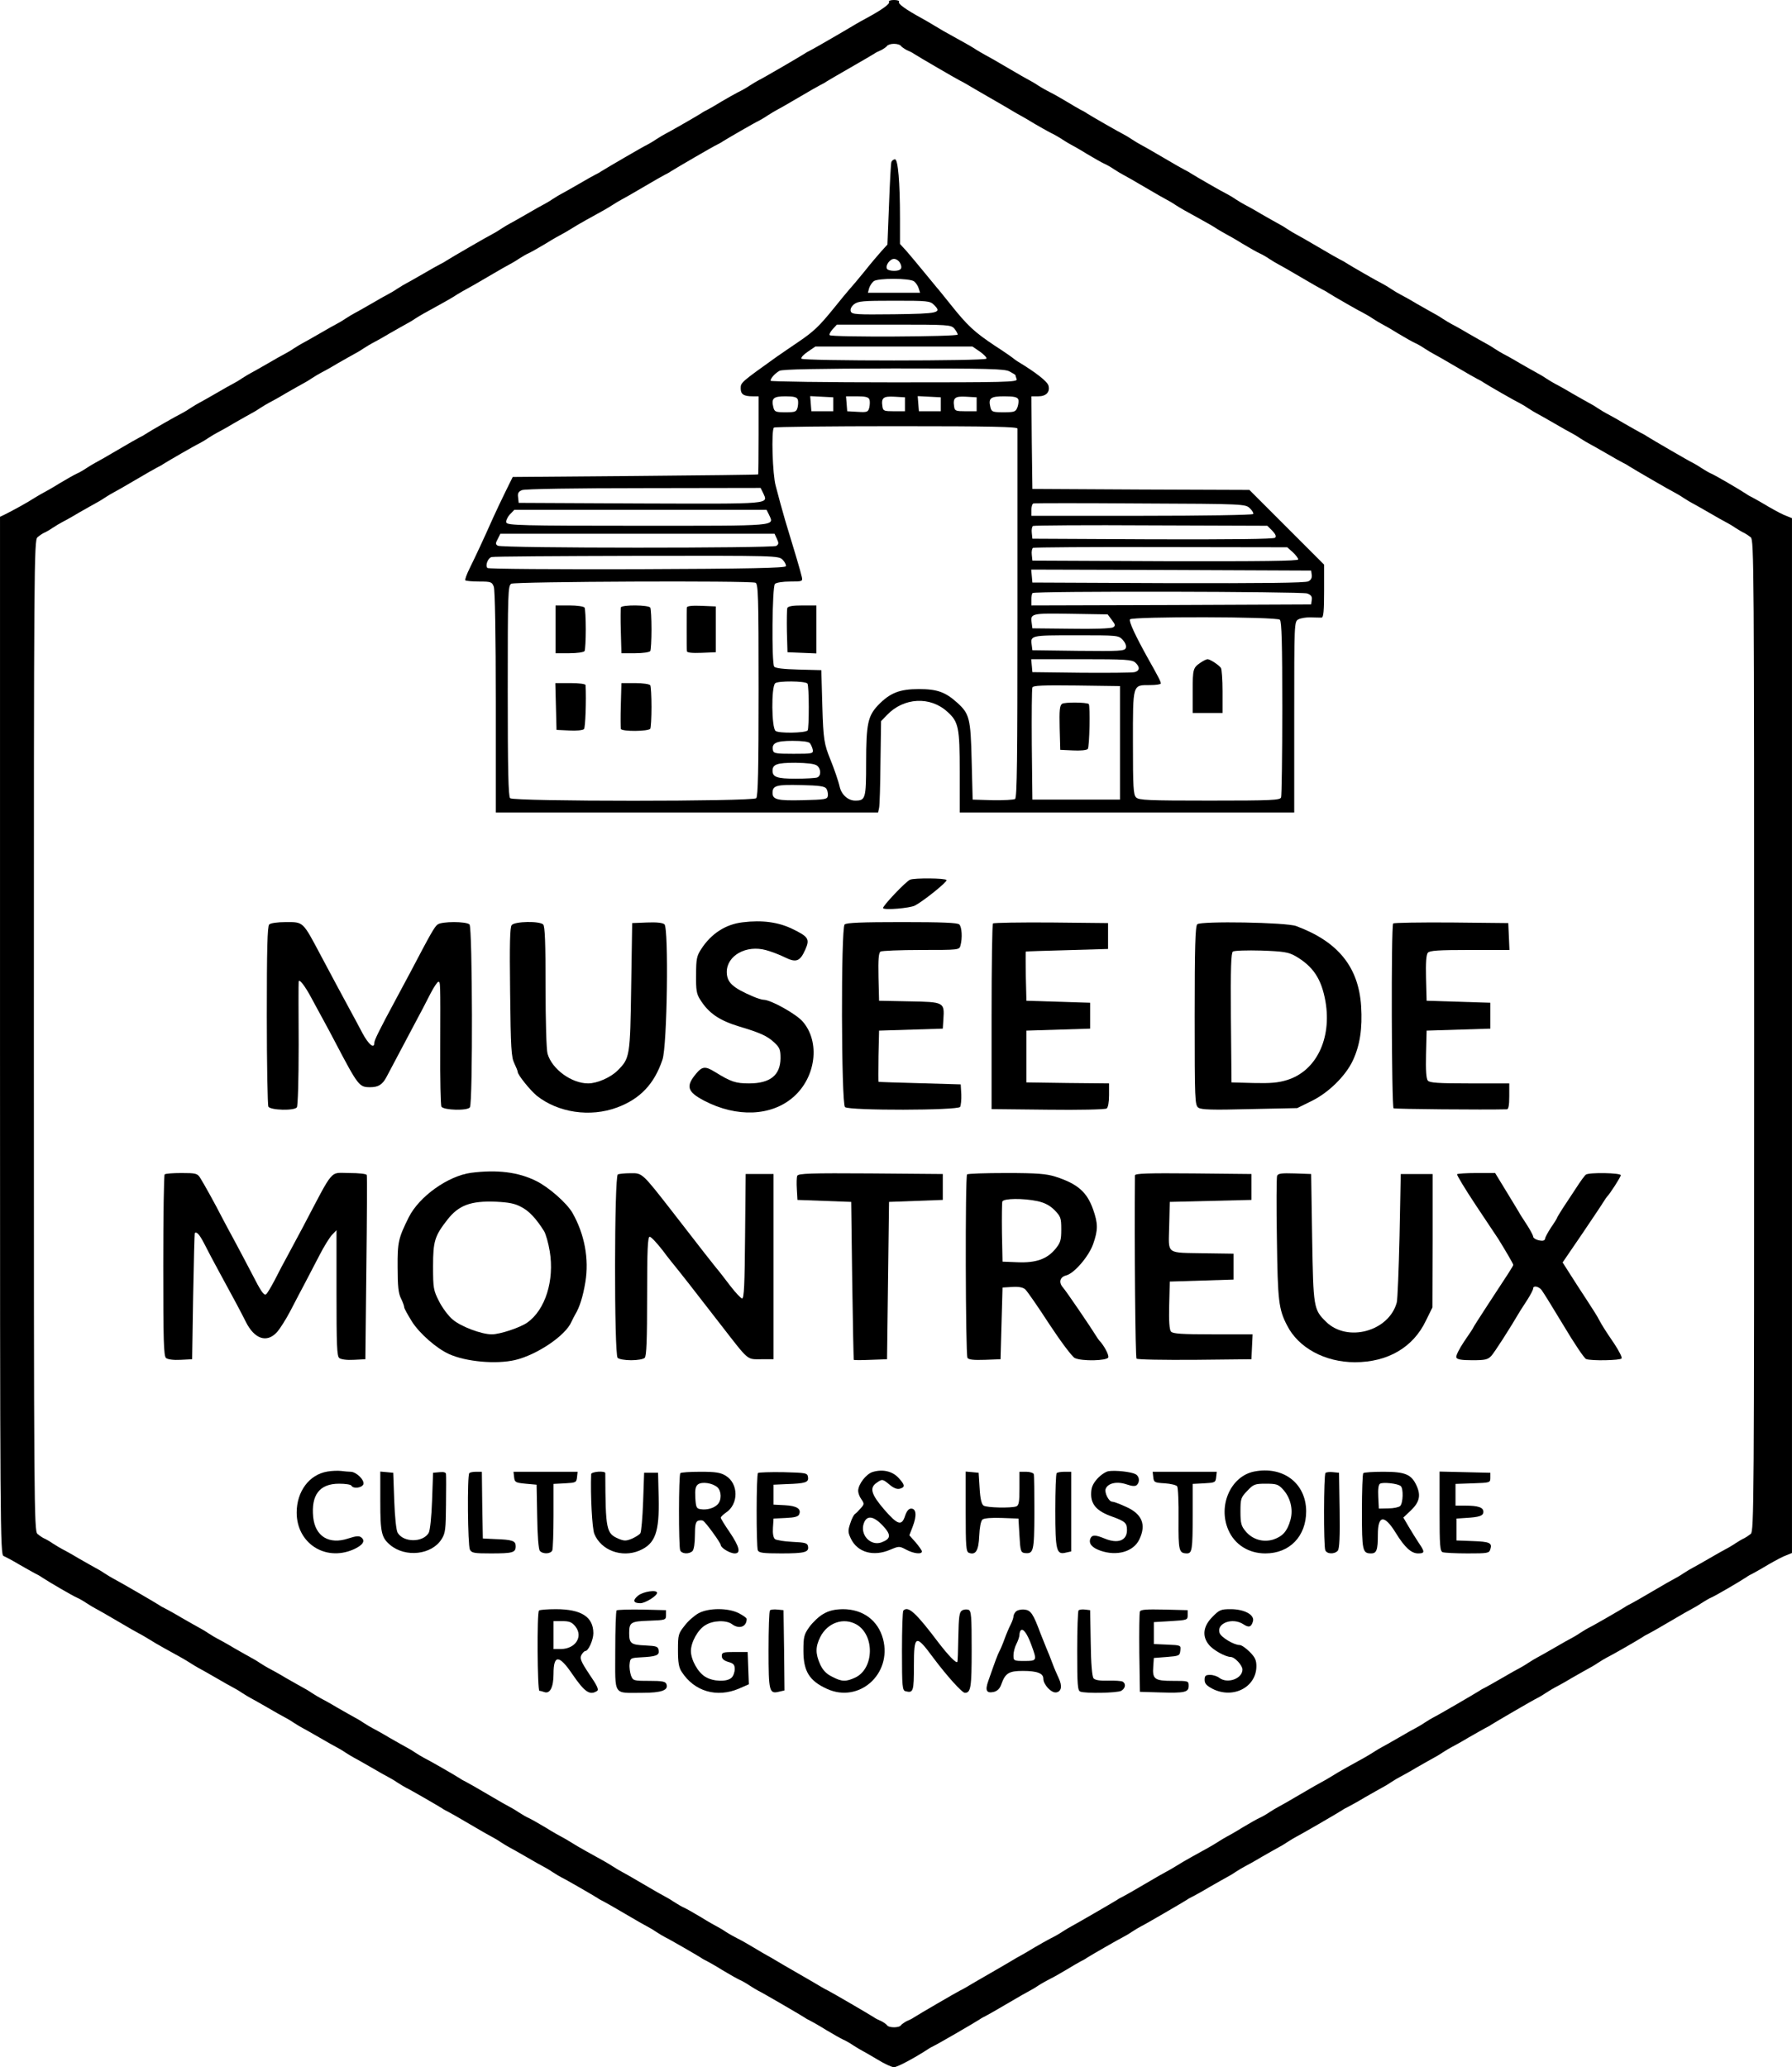
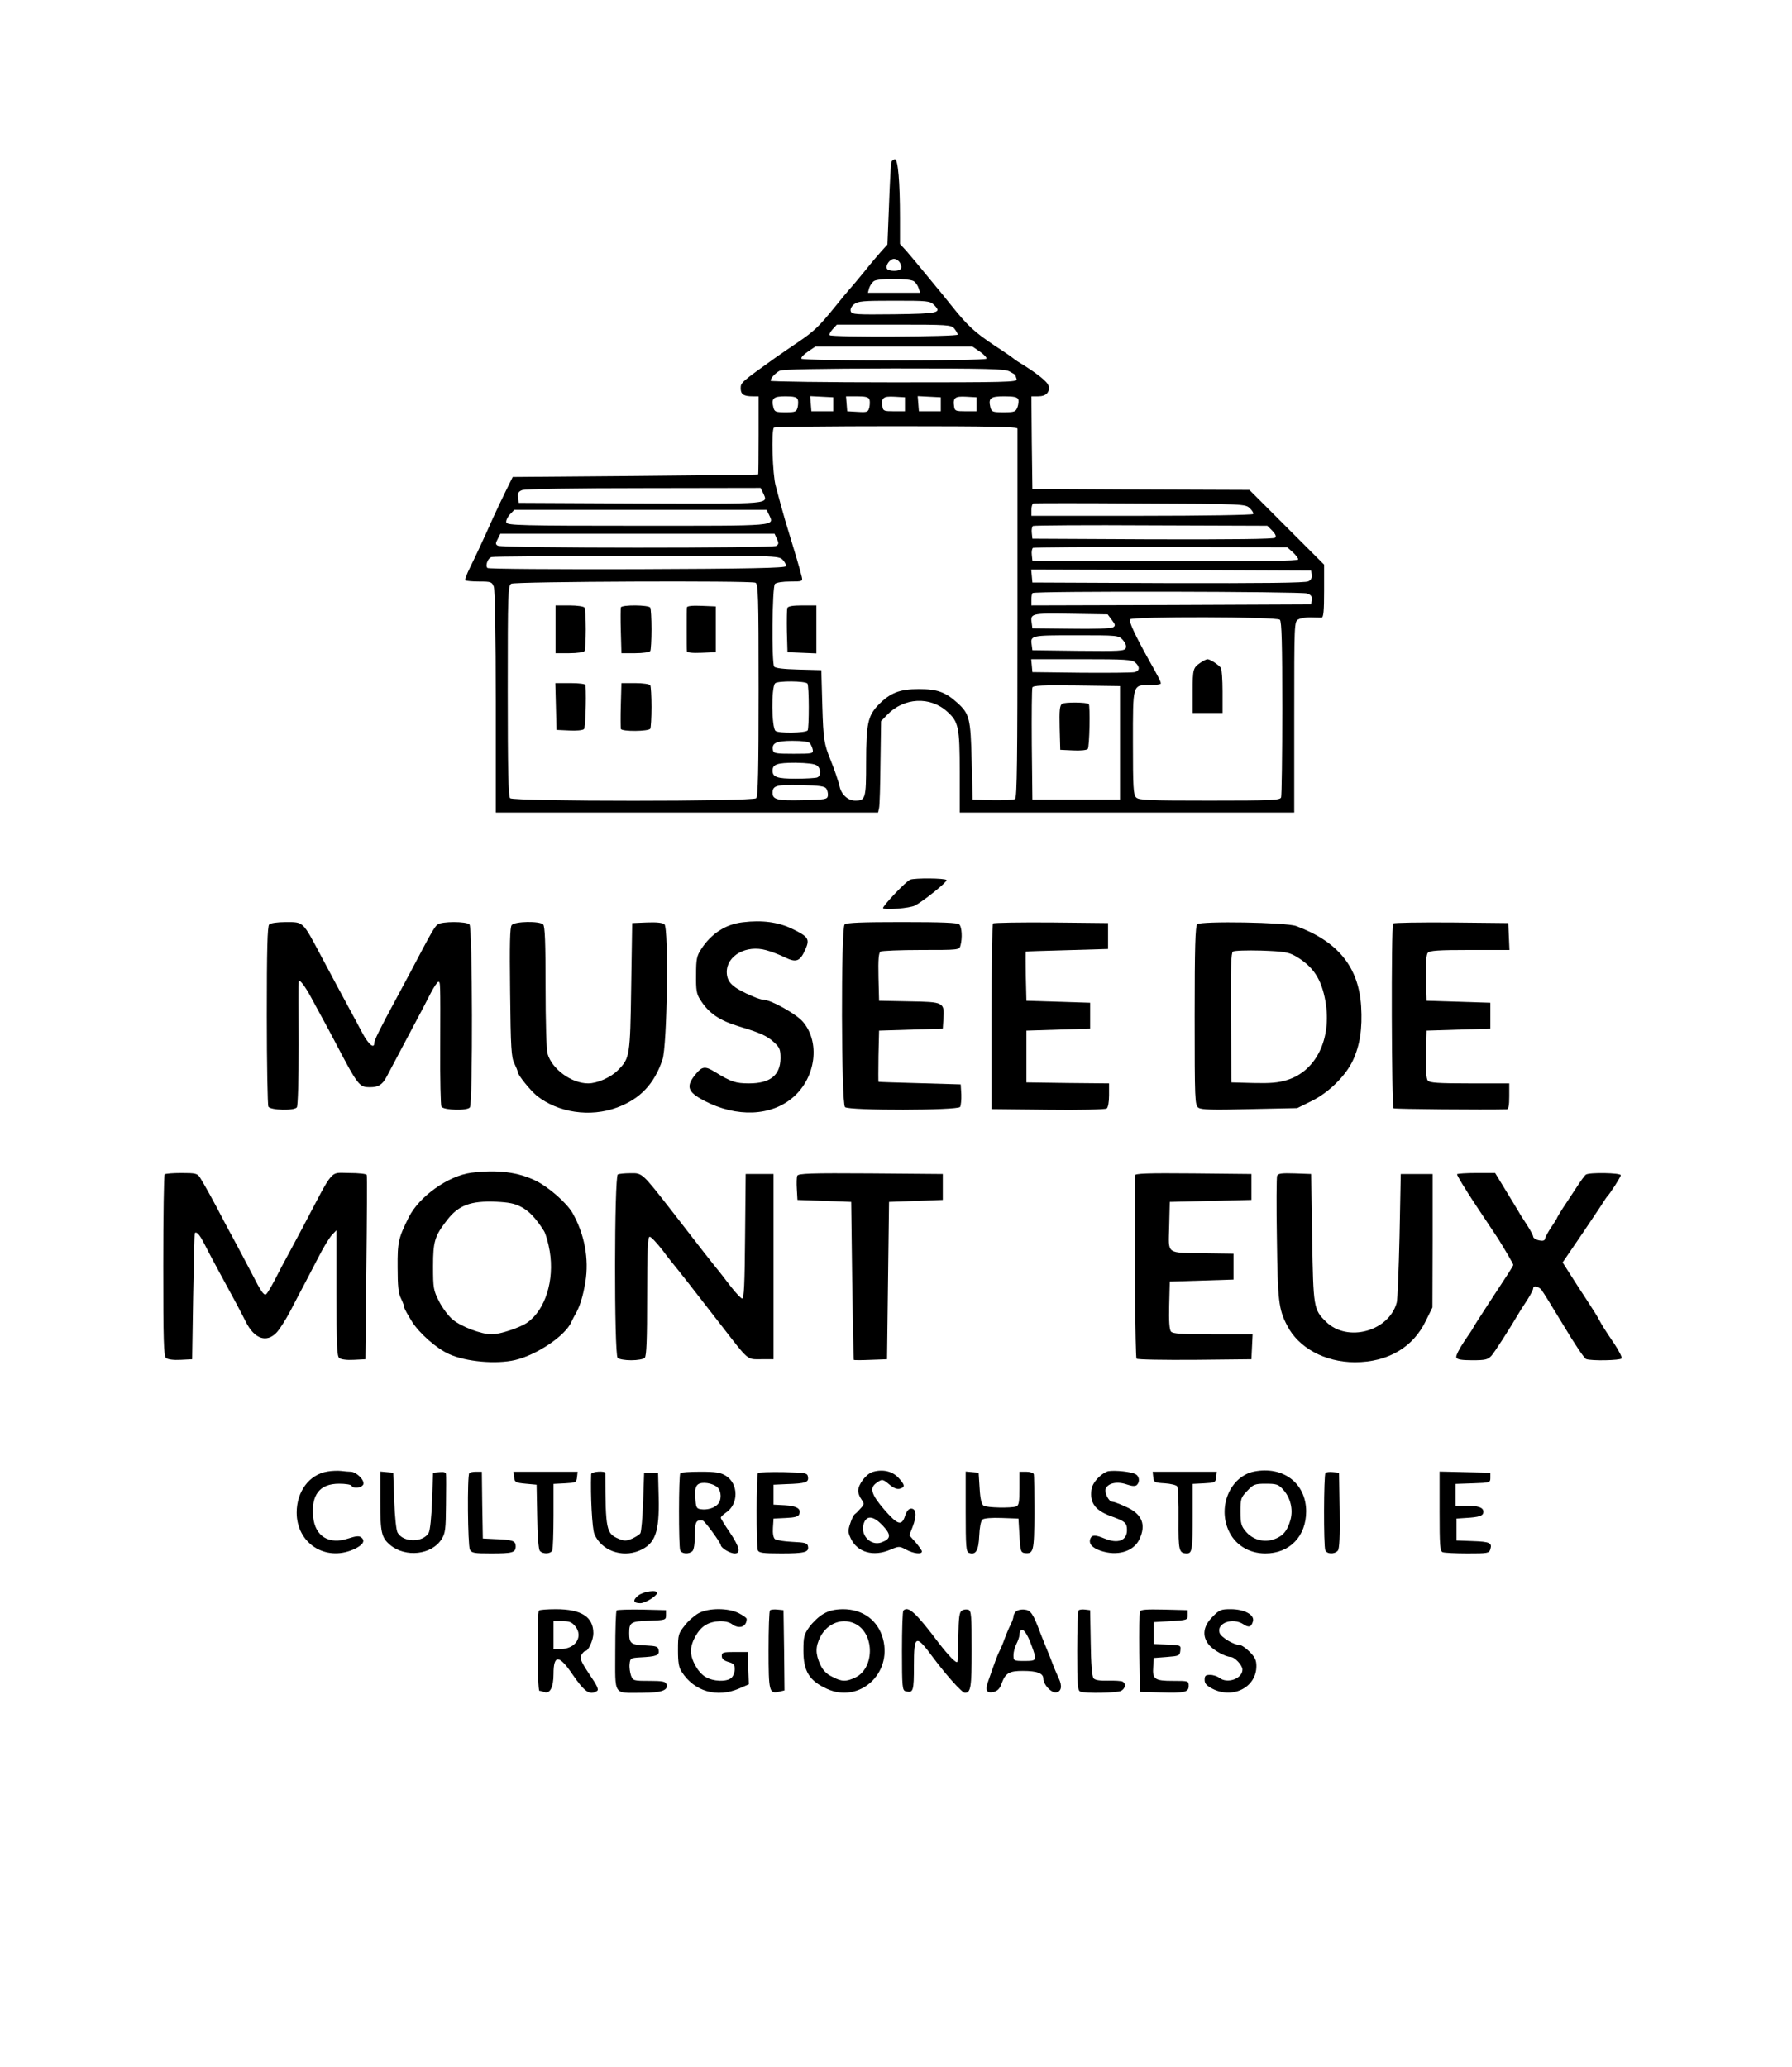
<svg xmlns="http://www.w3.org/2000/svg" version="1.0" width="900pt" height="1038pt" viewBox="0 0 900 1038" preserveAspectRatio="xMidYMid meet">
  <g transform="translate(0,1038) scale(0.1,-0.1)" fill="#000000" stroke="none">
-     <path d="M4465 10370 c6 -9 -37 -40 -113 -81 -20 -11 -44 -24 -52 -29 -41 -25 -217 -127 -230 -133 -8 -4 -22 -11 -30 -17 -22 -14 -212 -125 -230 -133 -8 -4 -28 -16 -45 -27 -16 -11 -43 -26 -60 -34 -16 -8 -52 -29 -80 -45 -27 -17 -59 -35 -70 -41 -11 -5 -27 -14 -35 -20 -22 -14 -163 -95 -180 -103 -8 -4 -28 -16 -45 -27 -16 -11 -37 -23 -45 -27 -18 -8 -208 -119 -230 -133 -8 -6 -22 -13 -30 -17 -8 -4 -46 -25 -85 -48 -38 -22 -77 -44 -85 -48 -8 -4 -28 -16 -45 -27 -16 -11 -37 -23 -45 -27 -8 -4 -46 -25 -85 -48 -38 -22 -77 -44 -85 -48 -8 -4 -28 -16 -45 -27 -16 -11 -37 -23 -45 -27 -17 -8 -207 -118 -230 -133 -8 -6 -22 -13 -30 -17 -8 -4 -46 -25 -85 -48 -38 -22 -77 -44 -85 -48 -8 -4 -28 -16 -45 -27 -16 -11 -37 -23 -45 -27 -8 -4 -46 -25 -85 -48 -38 -22 -77 -44 -85 -48 -8 -4 -28 -16 -45 -27 -16 -11 -37 -23 -45 -27 -8 -4 -46 -25 -85 -48 -38 -22 -77 -44 -85 -48 -8 -4 -28 -16 -45 -27 -16 -11 -37 -23 -45 -27 -8 -4 -46 -25 -85 -48 -38 -22 -77 -44 -85 -48 -8 -4 -28 -16 -45 -27 -16 -11 -37 -23 -45 -27 -8 -4 -46 -25 -85 -48 -38 -22 -77 -44 -85 -48 -8 -4 -28 -16 -45 -27 -16 -11 -37 -23 -45 -27 -18 -8 -159 -89 -180 -103 -8 -6 -22 -13 -30 -17 -8 -4 -58 -32 -110 -63 -52 -31 -102 -59 -110 -63 -8 -4 -28 -16 -45 -27 -16 -11 -39 -24 -51 -29 -11 -5 -50 -27 -85 -48 -35 -22 -71 -42 -79 -46 -8 -4 -28 -16 -45 -26 -33 -22 -117 -68 -152 -85 l-23 -11 0 -2606 c0 -2474 1 -2607 18 -2612 9 -4 44 -22 77 -42 33 -19 69 -39 80 -45 11 -5 27 -14 35 -20 38 -25 155 -93 174 -101 12 -5 35 -18 51 -29 17 -11 37 -23 45 -27 8 -4 58 -32 110 -63 52 -31 102 -59 110 -63 8 -4 29 -16 45 -26 17 -11 53 -32 80 -47 89 -49 100 -55 130 -74 17 -11 37 -23 45 -27 8 -4 47 -26 85 -48 39 -23 77 -44 85 -48 8 -4 29 -16 45 -27 17 -11 37 -23 45 -27 8 -4 47 -26 85 -48 39 -23 77 -44 85 -48 8 -4 29 -16 45 -27 17 -11 37 -23 45 -27 8 -4 47 -26 85 -48 39 -23 77 -44 85 -48 8 -4 29 -16 45 -27 17 -11 37 -23 45 -27 8 -4 47 -26 85 -48 39 -23 77 -44 85 -48 8 -4 29 -16 45 -27 17 -11 37 -23 45 -27 18 -8 158 -89 180 -103 8 -6 22 -13 30 -17 8 -4 58 -32 110 -63 52 -31 102 -59 110 -63 8 -4 29 -16 45 -27 17 -11 37 -23 45 -27 8 -4 47 -26 85 -48 39 -23 77 -44 85 -48 8 -4 29 -16 45 -27 17 -11 37 -23 45 -27 18 -8 158 -89 180 -103 8 -6 22 -13 30 -17 8 -4 58 -32 110 -63 52 -31 102 -59 110 -63 8 -4 29 -16 45 -27 17 -11 37 -23 45 -27 18 -8 158 -89 180 -103 8 -6 22 -13 30 -17 8 -4 44 -24 79 -46 35 -21 74 -43 85 -48 12 -5 35 -18 51 -29 17 -11 37 -23 45 -27 18 -8 208 -119 230 -133 8 -6 22 -13 30 -17 8 -4 44 -24 79 -46 35 -21 74 -43 85 -48 12 -5 35 -18 51 -29 17 -11 37 -23 45 -27 8 -4 43 -24 78 -45 34 -21 71 -38 82 -38 16 0 99 44 170 90 8 6 22 13 30 17 16 7 206 117 230 133 8 6 22 13 30 17 8 4 58 32 110 63 52 31 102 59 110 63 8 4 29 16 45 27 17 11 44 26 60 34 17 8 53 29 80 45 28 17 59 35 70 41 11 5 27 14 35 20 22 14 163 95 180 103 8 4 29 16 45 27 17 11 37 23 45 27 18 8 208 119 230 133 8 6 22 13 30 17 8 4 47 25 85 48 39 22 77 44 85 48 8 4 29 16 45 27 17 11 37 23 45 27 8 4 47 25 85 48 39 22 77 44 85 48 8 4 29 16 45 27 17 11 37 23 45 27 17 8 207 118 230 133 8 6 22 13 30 17 8 4 47 25 85 48 39 22 77 44 85 48 8 4 29 16 45 27 17 11 37 23 45 27 8 4 47 25 85 48 39 22 77 44 85 48 8 4 29 16 45 27 17 11 37 23 45 27 8 4 47 25 85 48 39 22 77 44 85 48 8 4 22 11 30 17 22 14 212 125 230 133 8 4 29 16 45 27 17 11 37 23 45 27 8 4 47 25 85 48 39 22 77 44 85 48 8 4 29 16 45 27 17 11 37 23 45 27 18 8 159 89 180 103 8 6 22 13 30 17 8 4 58 32 110 63 52 31 102 59 110 63 8 4 29 16 45 27 17 11 39 24 51 29 19 8 136 76 174 101 8 6 24 15 35 20 11 6 47 26 80 46 33 19 72 40 88 45 l27 11 0 2598 0 2598 -27 11 c-16 5 -55 26 -88 45 -33 20 -69 40 -80 46 -11 5 -27 14 -35 20 -38 25 -155 93 -174 101 -12 5 -34 18 -51 29 -16 11 -37 23 -45 27 -18 8 -208 119 -230 133 -8 6 -22 13 -30 17 -8 4 -46 26 -85 48 -38 23 -77 44 -85 48 -8 4 -28 16 -45 27 -16 11 -37 23 -45 27 -8 4 -46 26 -85 48 -38 23 -77 44 -85 48 -8 4 -28 16 -45 27 -16 11 -37 23 -45 27 -8 4 -46 26 -85 48 -38 23 -77 44 -85 48 -8 4 -28 16 -45 27 -16 11 -37 23 -45 27 -8 4 -46 26 -85 48 -38 23 -77 44 -85 48 -8 4 -28 16 -45 27 -16 11 -37 23 -45 27 -8 4 -46 26 -85 48 -38 23 -77 44 -85 48 -8 4 -28 16 -45 27 -16 11 -37 23 -45 27 -18 8 -158 89 -180 103 -8 6 -22 13 -30 17 -8 4 -58 32 -110 63 -52 31 -102 59 -110 63 -8 4 -28 16 -45 27 -16 11 -37 23 -45 27 -8 4 -46 26 -85 48 -38 23 -77 44 -85 48 -8 4 -28 16 -45 27 -16 11 -37 23 -45 27 -18 8 -158 89 -180 103 -8 6 -22 13 -30 17 -8 4 -58 32 -110 63 -52 31 -102 59 -110 63 -8 4 -28 16 -45 27 -16 11 -37 23 -45 27 -17 8 -158 89 -180 103 -8 6 -24 15 -35 20 -11 6 -42 24 -70 41 -27 16 -63 37 -80 45 -16 8 -43 23 -60 34 -16 11 -37 23 -45 27 -8 4 -58 32 -110 63 -52 31 -102 59 -110 63 -8 4 -28 16 -45 26 -16 11 -52 32 -80 47 -87 48 -99 55 -130 74 -16 10 -47 28 -67 39 -77 42 -119 72 -113 81 4 6 -8 10 -25 10 -17 0 -29 -4 -25 -10z m60 -221 c4 -5 17 -14 28 -20 12 -5 29 -13 37 -19 21 -14 212 -125 230 -134 8 -4 24 -12 35 -19 11 -7 63 -37 115 -67 52 -30 104 -60 115 -67 11 -7 29 -17 40 -23 11 -6 43 -24 70 -41 28 -16 64 -37 80 -45 17 -8 44 -23 60 -34 17 -11 37 -23 45 -27 8 -4 44 -24 79 -46 35 -21 74 -43 85 -48 12 -5 35 -18 51 -29 17 -11 37 -23 45 -27 8 -4 58 -32 110 -63 52 -31 102 -59 110 -63 8 -4 29 -16 45 -27 30 -19 41 -25 130 -74 28 -15 64 -36 80 -47 17 -10 37 -22 45 -26 8 -4 44 -24 79 -46 35 -21 74 -43 85 -48 12 -5 35 -18 51 -29 17 -11 37 -23 45 -27 8 -4 58 -32 110 -63 52 -31 102 -59 110 -63 8 -4 22 -11 30 -17 21 -14 162 -95 180 -103 8 -4 29 -16 45 -27 17 -11 37 -23 45 -27 8 -4 44 -24 79 -46 35 -21 74 -43 85 -48 12 -5 35 -18 51 -29 17 -11 37 -23 45 -27 8 -4 58 -32 110 -63 52 -31 102 -59 110 -63 8 -4 22 -11 30 -17 21 -14 162 -95 180 -103 8 -4 29 -16 45 -27 17 -11 37 -23 45 -27 8 -4 47 -26 85 -48 39 -23 77 -44 85 -48 8 -4 29 -16 45 -27 17 -11 37 -23 45 -27 8 -4 47 -26 85 -48 39 -23 77 -44 85 -48 8 -4 22 -11 30 -17 23 -15 213 -125 230 -133 8 -4 29 -16 45 -27 17 -11 37 -23 45 -27 8 -4 47 -26 85 -48 39 -23 77 -44 85 -48 8 -4 29 -16 45 -27 17 -11 37 -23 45 -26 8 -4 23 -14 33 -22 16 -14 17 -146 17 -2502 0 -2356 -1 -2488 -17 -2502 -10 -8 -25 -18 -33 -22 -8 -3 -28 -15 -45 -26 -16 -11 -37 -23 -45 -27 -8 -4 -46 -25 -85 -48 -38 -22 -77 -44 -85 -48 -8 -4 -28 -16 -45 -27 -16 -11 -37 -23 -45 -27 -8 -4 -58 -32 -110 -63 -52 -31 -102 -59 -110 -63 -8 -4 -22 -11 -30 -17 -22 -14 -162 -95 -180 -103 -8 -4 -28 -16 -45 -27 -16 -11 -37 -23 -45 -27 -8 -4 -46 -25 -85 -48 -38 -22 -77 -44 -85 -48 -8 -4 -28 -16 -45 -27 -16 -11 -37 -23 -45 -27 -8 -4 -46 -25 -85 -48 -38 -22 -77 -44 -85 -48 -8 -4 -22 -11 -30 -17 -22 -14 -212 -125 -230 -133 -8 -4 -28 -16 -45 -27 -16 -11 -37 -23 -45 -27 -8 -4 -46 -25 -85 -48 -38 -22 -77 -44 -85 -48 -8 -4 -28 -16 -45 -27 -30 -19 -41 -25 -130 -74 -27 -15 -63 -36 -80 -47 -16 -10 -37 -22 -45 -26 -8 -4 -58 -32 -110 -63 -52 -31 -102 -59 -110 -63 -8 -4 -28 -16 -45 -27 -16 -11 -39 -24 -51 -29 -11 -5 -50 -27 -85 -48 -35 -22 -71 -42 -79 -46 -8 -4 -28 -16 -45 -27 -30 -19 -41 -25 -130 -74 -27 -15 -63 -36 -80 -47 -16 -10 -37 -22 -45 -26 -8 -4 -58 -32 -110 -63 -52 -31 -102 -59 -110 -63 -8 -4 -22 -11 -30 -17 -24 -15 -214 -125 -230 -133 -8 -4 -28 -16 -45 -27 -16 -11 -43 -26 -60 -34 -16 -8 -52 -29 -80 -45 -27 -17 -59 -35 -70 -41 -11 -6 -29 -16 -40 -23 -11 -7 -63 -37 -115 -67 -52 -30 -104 -60 -115 -67 -11 -7 -27 -15 -35 -19 -18 -9 -209 -120 -230 -134 -8 -6 -25 -14 -37 -19 -11 -6 -24 -15 -28 -20 -8 -14 -62 -14 -70 0 -4 5 -17 14 -28 20 -12 5 -29 13 -37 19 -21 14 -212 125 -230 134 -8 4 -24 12 -35 19 -11 7 -63 37 -115 67 -52 30 -104 60 -115 67 -11 7 -29 17 -40 23 -11 6 -42 24 -70 41 -27 16 -63 37 -80 45 -16 8 -43 23 -60 34 -16 11 -37 23 -45 27 -8 4 -44 24 -79 46 -35 21 -74 43 -85 48 -12 5 -34 18 -51 29 -16 11 -37 23 -45 27 -8 4 -58 32 -110 63 -52 31 -102 59 -110 63 -8 4 -28 16 -45 27 -30 19 -41 25 -130 74 -27 15 -63 36 -80 47 -16 10 -37 22 -45 26 -8 4 -44 24 -79 46 -35 21 -74 43 -85 48 -12 5 -34 18 -51 29 -16 11 -37 23 -45 27 -8 4 -58 32 -110 63 -52 31 -102 59 -110 63 -8 4 -22 11 -30 17 -21 14 -162 95 -180 103 -8 4 -28 16 -45 27 -16 11 -37 23 -45 27 -8 4 -46 26 -85 48 -38 23 -77 44 -85 48 -8 4 -28 16 -45 27 -16 11 -37 23 -45 27 -8 4 -46 26 -85 48 -38 23 -77 44 -85 48 -8 4 -28 16 -45 27 -16 11 -37 23 -45 27 -8 4 -46 26 -85 48 -38 23 -77 44 -85 48 -8 4 -28 16 -45 27 -16 11 -37 23 -45 27 -8 4 -46 26 -85 48 -38 23 -77 44 -85 48 -8 4 -28 16 -45 27 -16 11 -37 23 -45 27 -8 4 -46 26 -85 48 -38 23 -77 44 -85 48 -8 4 -22 11 -30 17 -23 15 -213 125 -230 133 -8 4 -28 16 -45 27 -16 11 -37 23 -45 27 -8 4 -46 26 -85 48 -38 23 -77 44 -85 48 -8 4 -28 16 -45 27 -16 11 -37 23 -45 26 -8 4 -23 14 -32 22 -17 14 -18 146 -18 2502 0 2356 1 2488 18 2502 9 8 24 18 32 22 8 3 29 15 45 26 17 11 37 23 45 27 8 4 47 25 85 48 39 22 77 44 85 48 8 4 29 16 45 27 17 11 37 23 45 27 8 4 58 32 110 63 52 31 102 59 110 63 8 4 22 11 30 17 22 14 162 95 180 103 8 4 29 16 45 27 17 11 37 23 45 27 8 4 47 25 85 48 39 22 77 44 85 48 8 4 29 16 45 27 17 11 37 23 45 27 8 4 47 25 85 48 39 22 77 44 85 48 8 4 29 16 45 27 17 11 37 23 45 27 8 4 47 25 85 48 39 22 77 44 85 48 8 4 29 16 45 27 17 11 37 23 45 27 8 4 47 25 85 48 39 22 77 44 85 48 8 4 29 16 45 27 30 19 41 25 130 74 28 15 64 36 80 47 17 10 37 22 45 26 8 4 58 32 110 63 52 31 102 59 110 63 8 4 29 16 45 27 17 11 39 24 51 29 11 5 50 27 85 48 35 22 71 42 79 46 8 4 29 16 45 26 17 11 53 32 80 47 89 49 100 55 130 74 17 11 37 23 45 27 8 4 58 32 110 63 52 31 102 59 110 63 8 4 22 11 30 17 25 16 214 126 230 133 8 4 22 11 30 17 22 14 162 95 180 103 8 4 29 16 45 27 17 11 37 23 45 27 8 4 58 32 110 63 52 31 102 59 110 63 8 4 22 11 30 17 8 5 62 37 120 70 58 33 112 65 120 70 8 6 25 14 37 19 11 6 24 15 28 20 3 6 19 11 35 11 16 0 32 -5 35 -11z" />
    <path d="M4477 9567 c-3 -8 -8 -104 -12 -214 l-8 -201 -31 -34 c-17 -19 -56 -65 -86 -103 -30 -37 -64 -77 -75 -89 -11 -13 -45 -53 -75 -91 -77 -95 -104 -120 -179 -171 -36 -24 -86 -59 -111 -76 -179 -128 -180 -129 -180 -158 0 -30 15 -40 61 -40 l29 0 0 -195 c0 -107 -1 -196 -2 -197 -2 -2 -280 -5 -618 -8 l-615 -5 -35 -71 c-19 -39 -48 -99 -64 -135 -52 -117 -88 -193 -116 -250 -16 -32 -26 -60 -23 -63 4 -3 35 -6 70 -6 59 0 64 -2 73 -26 6 -15 10 -244 10 -580 l0 -554 960 0 960 0 5 23 c3 12 6 115 7 229 l3 207 30 31 c84 88 217 95 303 16 56 -50 62 -78 62 -301 l0 -205 840 0 840 0 0 480 c0 474 0 479 21 490 11 6 39 11 62 10 23 -1 48 -1 55 -1 9 1 12 35 12 134 l0 132 -188 188 -187 187 -545 2 -545 3 -3 233 -2 232 34 0 c40 0 60 21 52 53 -5 21 -62 66 -155 122 -9 6 -18 12 -21 15 -3 3 -45 33 -95 65 -102 68 -137 101 -220 205 -33 41 -64 80 -70 86 -5 6 -35 42 -65 79 -30 37 -70 84 -87 104 l-33 36 0 130 c0 181 -10 295 -25 295 -7 0 -15 -6 -18 -13z m43 -507 c15 -27 5 -40 -30 -40 -16 0 -32 4 -35 10 -10 16 14 50 35 50 11 0 24 -9 30 -20z m71 -93 c9 -7 19 -22 23 -35 l7 -22 -131 0 -131 0 6 23 c4 12 14 28 23 35 21 16 181 16 203 -1z m100 -118 c40 -40 25 -44 -200 -47 -190 -2 -212 -1 -218 14 -4 11 2 24 16 36 21 16 43 18 202 18 167 0 180 -1 200 -21z m102 -119 c9 -11 17 -25 17 -30 0 -11 -632 -14 -643 -3 -4 3 3 17 15 30 l21 23 287 0 c274 0 286 -1 303 -20z m129 -116 c21 -15 35 -30 32 -35 -7 -12 -921 -12 -929 0 -3 6 11 21 32 35 l38 26 394 0 395 0 38 -26z m148 -99 c17 -9 30 -17 30 -19 0 -3 3 -11 6 -20 6 -15 -53 -16 -615 -16 -342 0 -621 4 -621 8 0 13 23 38 45 50 14 8 192 11 573 12 477 0 557 -2 582 -15z m-1064 -140 c4 -8 3 -26 0 -40 -6 -23 -11 -25 -61 -25 -50 0 -55 2 -61 25 -11 45 0 55 61 55 40 0 57 -4 61 -15z m179 -25 l0 -35 -55 0 -55 0 -3 38 -3 38 58 -3 58 -3 0 -35z m181 25 c4 -8 3 -27 0 -41 -6 -23 -10 -25 -59 -22 l-52 3 -3 38 -3 37 56 0 c40 0 57 -4 61 -15z m179 -25 l0 -35 -55 0 c-50 0 -55 2 -58 23 -7 45 4 53 60 50 l53 -3 0 -35z m180 0 l0 -35 -55 0 -55 0 -3 38 -3 38 58 -3 58 -3 0 -35z m180 0 l0 -35 -55 0 c-50 0 -55 2 -58 23 -7 45 4 53 60 50 l53 -3 0 -35z m209 25 c3 -8 1 -26 -4 -40 -9 -23 -15 -25 -70 -25 -55 0 -60 2 -66 25 -11 46 0 55 70 55 48 0 65 -4 70 -15z m-4 -147 c0 -7 0 -427 0 -932 0 -729 -2 -921 -12 -928 -7 -4 -58 -7 -113 -6 l-100 3 -5 195 c-5 214 -11 236 -73 292 -59 53 -100 68 -192 68 -97 0 -145 -19 -205 -81 -51 -54 -60 -94 -60 -287 0 -183 -3 -192 -55 -192 -36 0 -69 30 -78 70 -5 24 -29 94 -46 135 -32 79 -36 101 -41 270 l-5 180 -115 3 c-76 2 -117 7 -122 15 -13 21 -10 401 4 415 7 7 40 12 76 12 62 0 64 1 59 23 -6 28 -41 145 -83 282 -8 28 -19 66 -24 85 -5 19 -16 60 -24 90 -16 55 -23 280 -9 293 3 4 280 7 615 7 480 0 608 -3 608 -12z m-1278 -322 c26 -59 56 -56 -614 -54 l-613 3 -3 28 c-3 21 2 29 20 36 13 6 274 10 611 10 l587 1 12 -24z m2445 -78 c12 -11 20 -25 17 -29 -3 -5 -255 -9 -560 -9 l-554 0 0 29 c0 16 4 31 10 33 5 2 247 2 537 0 522 -2 528 -3 550 -24z m-2415 -32 c26 -59 59 -56 -657 -56 -583 0 -656 2 -662 16 -3 8 4 25 17 40 l23 24 634 0 633 0 12 -24z m2528 -81 c16 -17 21 -28 14 -35 -7 -7 -213 -9 -615 -8 l-604 3 -3 29 c-2 16 1 32 6 35 6 3 273 5 594 3 l583 -2 25 -25z m-2488 -41 c10 -21 9 -27 -3 -35 -19 -12 -1379 -12 -1399 1 -12 7 -12 12 0 34 l13 26 689 0 688 0 12 -26z m2591 -67 c15 -14 27 -30 27 -36 0 -8 -179 -10 -667 -9 l-668 3 -3 29 c-2 16 1 32 6 35 6 3 295 5 644 4 l633 -1 28 -25z m-2562 -38 c11 -11 18 -26 16 -32 -3 -9 -184 -13 -747 -15 -409 -1 -747 1 -752 6 -12 12 2 50 21 55 9 3 337 5 729 6 707 1 712 1 733 -20z m2657 -76 c2 -14 -4 -26 -17 -32 -14 -8 -230 -10 -703 -9 l-683 3 -3 33 -3 32 703 -2 703 -3 3 -22z m-2794 -39 c14 -5 16 -62 16 -538 0 -400 -3 -535 -12 -544 -17 -17 -1219 -17 -1236 0 -9 9 -12 143 -12 540 0 491 1 528 18 537 18 11 1198 16 1226 5z m2771 -54 c20 -7 26 -16 23 -33 l-3 -22 -702 -3 -703 -2 0 28 c0 16 2 31 6 34 10 11 1351 8 1379 -2z m-981 -133 c18 -24 19 -29 6 -37 -9 -6 -99 -9 -210 -7 l-195 2 -3 23 c-8 52 -7 53 194 50 l187 -3 21 -28z m844 1 c9 -9 12 -121 12 -444 0 -238 -3 -439 -6 -448 -5 -14 -46 -16 -359 -16 -308 0 -356 2 -369 16 -14 13 -16 52 -16 274 0 299 -3 290 86 290 30 0 54 4 54 8 0 9 -9 28 -65 127 -65 117 -96 185 -90 195 10 15 737 14 753 -2z m-789 -101 c13 -15 19 -30 15 -41 -6 -15 -29 -16 -238 -14 l-231 3 -3 23 c-8 52 -8 52 221 52 211 0 214 0 236 -23z m63 -114 c24 -22 23 -41 -4 -48 -13 -3 -133 -4 -268 -3 l-245 3 -3 33 -3 32 252 0 c221 0 255 -2 271 -17z m-1647 -105 c9 -9 9 -227 1 -236 -14 -13 -146 -15 -161 -2 -20 16 -22 219 -2 239 13 13 149 12 162 -1z m1570 -298 l0 -285 -220 0 -220 0 -3 275 c-1 151 0 280 3 288 3 10 52 12 222 10 l218 -3 0 -285z m-1557 -2 c5 -7 12 -22 14 -33 3 -19 -3 -20 -97 -20 -88 0 -100 2 -103 18 -7 36 16 47 98 47 50 0 81 -4 88 -12z m35 -112 c21 -16 22 -52 1 -60 -9 -3 -57 -6 -108 -6 -93 0 -116 8 -116 40 0 32 22 40 115 40 59 -1 96 -5 108 -14z m47 -116 c6 -8 9 -24 8 -35 -3 -19 -12 -20 -127 -23 -127 -3 -151 3 -151 37 0 37 21 42 143 39 91 -2 120 -6 127 -18z" />
    <path d="M3954 7327 c-2 -7 -3 -60 -2 -118 l3 -104 73 -3 72 -3 0 121 0 120 -70 0 c-49 0 -72 -4 -76 -13z" />
    <path d="M2790 7220 l0 -120 69 0 c40 0 73 5 77 11 3 6 6 55 6 109 0 54 -3 103 -6 109 -4 6 -37 11 -77 11 l-69 0 0 -120z" />
    <path d="M3118 7330 c-1 -5 -2 -59 0 -120 l3 -110 69 0 c39 0 72 5 76 11 3 6 6 55 6 109 0 54 -3 103 -6 109 -9 14 -143 15 -148 1z" />
    <path d="M3450 7330 c-1 -5 -1 -55 -1 -110 0 -55 0 -105 1 -110 0 -7 27 -10 73 -8 l72 3 0 115 0 115 -72 3 c-46 2 -73 -1 -73 -8z" />
    <path d="M2792 6833 l3 -118 64 -3 c35 -2 68 1 74 7 7 7 12 146 8 221 -1 6 -33 10 -76 10 l-76 0 3 -117z" />
    <path d="M3118 6840 c-2 -61 -1 -115 0 -120 5 -14 139 -13 148 1 3 6 6 55 6 109 0 54 -3 103 -6 109 -4 6 -37 11 -76 11 l-69 0 -3 -110z" />
    <path d="M6030 7053 c-38 -26 -40 -31 -40 -145 l0 -108 75 0 75 0 0 108 c0 59 -4 112 -8 118 -10 15 -55 44 -67 44 -6 0 -22 -8 -35 -17z" />
    <path d="M5334 6846 c-12 -9 -14 -33 -12 -121 l3 -110 64 -3 c35 -2 68 1 74 7 9 9 13 219 5 226 -11 9 -121 10 -134 1z" />
    <path d="M4571 5963 c-21 -8 -141 -135 -136 -143 7 -11 135 0 160 13 44 23 164 120 159 128 -6 10 -160 11 -183 2z" />
    <path d="M3730 5749 c-86 -10 -158 -57 -208 -134 -23 -35 -26 -51 -26 -130 -1 -76 2 -96 21 -125 42 -67 95 -104 198 -135 101 -30 139 -47 173 -79 28 -26 32 -36 32 -80 -1 -85 -52 -126 -158 -126 -68 0 -91 8 -172 58 -47 29 -63 28 -93 -8 -54 -64 -46 -92 40 -137 163 -85 338 -78 448 19 113 99 135 276 47 378 -32 38 -161 110 -197 110 -8 0 -31 7 -52 16 -105 45 -132 71 -133 123 0 83 98 138 198 110 26 -7 68 -23 94 -36 57 -28 76 -21 103 40 23 52 15 64 -66 103 -70 34 -151 45 -249 33z" />
    <path d="M1352 5738 c-9 -9 -12 -124 -12 -457 0 -246 4 -451 8 -458 12 -18 131 -21 143 -3 5 9 9 135 9 315 -1 165 -1 307 0 315 1 19 31 -19 64 -81 14 -25 39 -73 57 -105 18 -32 45 -84 61 -114 118 -225 122 -229 178 -229 40 0 61 13 81 51 8 15 28 53 45 85 17 32 57 108 89 168 33 61 72 136 88 168 16 31 34 57 38 57 11 0 11 11 10 -330 -1 -157 2 -290 6 -297 13 -18 132 -21 143 -3 15 24 13 903 -2 918 -16 16 -139 16 -160 0 -16 -12 -32 -40 -136 -238 -22 -41 -56 -104 -75 -140 -82 -152 -107 -203 -107 -216 0 -33 -29 -9 -60 49 -18 34 -45 85 -60 112 -38 70 -95 176 -147 274 -94 177 -88 171 -178 171 -42 0 -76 -5 -83 -12z" />
    <path d="M2570 5735 c-9 -11 -11 -92 -8 -337 3 -281 6 -327 21 -357 9 -19 17 -38 17 -43 0 -15 64 -94 96 -120 107 -85 268 -109 403 -59 116 43 187 118 228 240 24 68 32 661 10 680 -10 8 -41 11 -89 9 l-73 -3 -5 -320 c-5 -349 -7 -359 -67 -419 -35 -36 -104 -66 -149 -66 -84 0 -182 72 -204 149 -6 20 -10 165 -10 337 0 220 -3 303 -12 312 -18 18 -142 16 -158 -3z" />
    <path d="M4242 5738 c-19 -19 -17 -901 2 -917 21 -18 566 -17 578 1 4 7 7 36 6 63 l-3 50 -205 6 c-113 3 -206 6 -208 7 -1 1 -1 59 0 130 l3 127 160 5 160 5 3 47 c6 86 3 87 -171 90 l-152 3 -3 119 c-2 89 1 121 10 128 7 4 99 8 204 8 190 0 192 0 198 23 10 37 7 92 -6 105 -9 9 -87 12 -288 12 -201 0 -279 -3 -288 -12z" />
    <path d="M4987 5743 c-4 -3 -7 -215 -7 -469 l0 -463 283 -3 c155 -2 288 1 295 6 7 5 12 31 12 67 l0 59 -207 2 -208 3 0 130 0 130 160 5 160 5 0 65 0 65 -160 5 -160 5 -3 123 c-1 67 -1 123 0 124 2 1 95 4 208 7 l205 6 0 65 0 65 -286 3 c-157 1 -288 -1 -292 -5z" />
    <path d="M6013 5739 c-10 -10 -13 -116 -13 -460 0 -425 1 -449 19 -461 14 -10 69 -12 257 -7 l239 5 69 34 c86 41 173 126 210 204 36 77 49 161 42 274 -13 197 -116 324 -326 402 -50 19 -480 26 -497 9z m492 -159 c90 -52 132 -115 152 -229 32 -187 -47 -349 -193 -394 -45 -14 -84 -17 -169 -15 l-110 3 -3 324 c-2 253 1 327 10 333 7 5 72 7 143 5 112 -4 135 -8 170 -27z" />
    <path d="M6997 5743 c-11 -10 -8 -921 2 -928 7 -4 452 -8 569 -5 8 0 12 20 12 65 l0 65 -199 0 c-157 0 -201 3 -210 14 -8 9 -11 54 -9 132 l3 119 160 5 160 5 0 65 0 65 -160 5 -160 5 -3 114 c-2 75 1 118 9 127 9 11 53 14 211 14 l199 0 -3 68 -3 67 -286 3 c-157 1 -288 -1 -292 -5z" />
    <path d="M2365 4491 c-115 -16 -259 -118 -312 -223 -52 -105 -57 -124 -56 -252 0 -94 4 -131 17 -156 9 -18 16 -38 16 -44 0 -6 18 -38 39 -72 38 -60 124 -135 186 -163 86 -39 237 -52 332 -30 110 26 254 123 283 192 6 12 14 29 19 37 22 36 39 90 51 163 19 115 -4 240 -65 347 -28 49 -119 129 -182 160 -90 45 -197 58 -328 41z m252 -171 c40 -20 76 -59 115 -121 9 -14 22 -60 29 -102 24 -146 -22 -294 -113 -358 -35 -25 -137 -59 -178 -59 -52 0 -155 39 -196 74 -22 18 -53 60 -69 92 -28 55 -30 66 -30 175 0 127 8 153 73 236 56 71 116 94 242 89 64 -3 96 -9 127 -26z" />
    <path d="M827 4483 c-4 -3 -7 -210 -7 -458 0 -378 2 -454 14 -464 9 -7 38 -11 73 -9 l58 3 5 315 c3 173 7 316 8 318 9 10 24 -6 49 -55 16 -32 49 -94 73 -138 72 -132 107 -197 134 -251 43 -87 105 -109 156 -54 15 16 46 65 68 107 22 43 56 107 75 143 19 36 52 99 73 140 21 41 49 86 61 99 l23 24 0 -315 c0 -260 2 -318 14 -327 9 -7 38 -11 73 -9 l58 3 5 458 c3 251 4 462 2 467 -2 6 -41 10 -88 10 -100 0 -73 32 -232 -270 -22 -41 -56 -104 -75 -140 -20 -36 -50 -93 -67 -127 -18 -34 -37 -67 -44 -72 -10 -8 -27 17 -70 102 -32 61 -73 139 -91 172 -18 33 -45 83 -59 110 -34 67 -94 175 -112 203 -13 20 -23 22 -93 22 -43 0 -81 -3 -84 -7z" />
    <path d="M3103 4483 c-18 -7 -19 -903 -1 -921 7 -7 37 -12 68 -12 31 0 61 5 68 12 9 9 12 92 12 310 0 233 3 298 13 298 7 0 35 -30 64 -67 28 -38 63 -81 77 -98 25 -31 51 -64 220 -282 139 -179 126 -168 199 -168 l62 0 0 465 0 465 -70 0 -70 0 -3 -312 c-2 -241 -5 -313 -15 -313 -6 1 -33 29 -59 63 -26 34 -58 76 -72 92 -25 31 -49 61 -220 282 -152 195 -150 193 -210 192 -28 0 -57 -3 -63 -6z" />
    <path d="M4004 4476 c-3 -7 -4 -38 -2 -67 l3 -54 135 -5 135 -5 5 -395 c3 -217 7 -396 8 -398 1 -2 39 -2 85 0 l82 3 5 395 5 395 135 5 135 5 0 65 0 65 -363 3 c-301 2 -363 0 -368 -12z" />
-     <path d="M4857 4483 c-10 -9 -8 -906 2 -921 5 -9 30 -12 87 -10 l79 3 5 180 5 180 49 3 c33 2 53 -2 65 -12 9 -8 64 -87 121 -175 58 -88 115 -164 128 -170 36 -17 161 -14 168 3 5 12 -23 63 -46 86 -3 3 -9 13 -15 22 -23 38 -150 225 -167 244 -22 25 -15 52 17 60 40 10 113 95 135 157 25 71 25 103 0 174 -31 88 -78 129 -190 165 -45 14 -91 18 -246 18 -105 0 -194 -3 -197 -7z m353 -134 c36 -8 62 -21 86 -45 31 -32 34 -39 34 -97 0 -55 -4 -67 -30 -99 -42 -50 -97 -70 -190 -66 l-75 3 -3 145 c-1 79 0 150 2 157 7 16 104 17 176 2z" />
    <path d="M5700 4478 c-3 -353 2 -914 8 -920 5 -5 136 -7 293 -6 l284 3 3 63 3 62 -199 0 c-158 0 -202 3 -211 14 -8 9 -11 54 -9 132 l3 119 160 5 160 5 0 65 0 65 -140 2 c-204 4 -186 -10 -183 136 l3 122 205 5 205 5 0 65 0 65 -292 3 c-231 2 -293 0 -293 -10z" />
    <path d="M6414 4476 c-3 -8 -4 -151 -1 -318 4 -311 9 -352 51 -433 57 -113 191 -185 341 -185 164 0 292 74 356 208 l33 67 1 335 0 335 -80 0 -80 0 -6 -310 c-4 -170 -10 -321 -14 -335 -39 -145 -248 -202 -355 -97 -63 62 -64 70 -70 422 l-5 320 -83 3 c-65 2 -83 0 -88 -12z" />
    <path d="M7318 4484 c-3 -3 40 -74 95 -157 56 -84 106 -159 112 -168 39 -63 75 -125 75 -130 0 -6 -21 -38 -132 -207 -37 -57 -68 -105 -68 -107 0 -2 -21 -34 -46 -70 -25 -37 -43 -73 -40 -81 4 -10 25 -14 80 -14 65 0 78 3 96 22 16 18 88 129 145 226 6 9 23 36 38 59 15 24 27 47 27 53 0 16 26 12 42 -7 8 -10 58 -91 111 -179 53 -89 104 -165 113 -168 25 -10 172 -7 178 3 4 5 -13 38 -36 73 -47 69 -62 93 -78 123 -5 11 -32 54 -59 95 -27 41 -66 101 -86 133 l-37 58 99 145 c54 80 103 153 108 162 6 9 12 19 15 22 16 16 70 100 70 109 0 12 -158 15 -175 3 -6 -4 -28 -34 -49 -67 -22 -33 -52 -79 -68 -103 -15 -24 -28 -45 -28 -47 0 -2 -13 -24 -30 -48 -16 -25 -30 -50 -30 -56 0 -6 -6 -11 -14 -11 -22 0 -46 11 -46 21 0 5 -12 28 -27 52 -15 23 -32 50 -38 59 -5 10 -36 60 -68 113 l-58 95 -93 0 c-51 0 -95 -3 -98 -6z" />
    <path d="M1644 2991 c-91 -15 -154 -100 -154 -206 0 -153 142 -246 283 -186 48 21 64 43 42 61 -11 9 -26 8 -66 -5 -96 -32 -166 10 -176 107 -11 112 32 168 130 168 31 0 59 -4 62 -10 10 -17 52 -11 60 7 7 21 -36 63 -64 63 -10 0 -31 2 -47 4 -16 2 -48 1 -70 -3z" />
    <path d="M4383 2989 c-33 -10 -73 -62 -73 -95 0 -11 7 -30 16 -42 15 -22 15 -25 -3 -45 -10 -12 -23 -25 -29 -29 -6 -4 -17 -25 -24 -48 -12 -36 -11 -45 3 -75 33 -70 114 -93 199 -56 43 18 45 18 79 0 37 -20 79 -25 79 -9 0 5 -14 25 -31 45 l-32 36 17 44 c21 55 18 90 -8 90 -12 0 -22 -12 -30 -35 -17 -54 -37 -48 -105 30 -66 77 -75 109 -39 134 29 21 31 20 67 -10 21 -17 37 -23 51 -19 27 8 25 19 -7 54 -31 34 -80 45 -130 30z m51 -270 c43 -46 41 -66 -8 -84 -56 -19 -109 41 -87 98 15 40 49 35 95 -14z" />
    <path d="M5568 2993 c-15 -2 -41 -20 -58 -39 -23 -27 -30 -44 -30 -77 0 -53 31 -86 105 -112 66 -24 75 -32 75 -68 0 -53 -46 -70 -113 -42 -46 19 -63 19 -71 -1 -9 -25 8 -45 50 -60 83 -29 166 -6 196 56 36 75 14 129 -69 165 -30 14 -61 25 -68 25 -16 0 -39 45 -32 64 11 29 56 39 104 23 29 -10 45 -11 53 -3 16 16 12 44 -7 54 -23 12 -100 20 -135 15z" />
    <path d="M6298 2991 c-117 -24 -182 -171 -129 -293 32 -74 102 -118 186 -118 122 0 205 86 205 212 -1 141 -116 228 -262 199z m144 -88 c39 -41 54 -102 39 -155 -16 -57 -39 -82 -85 -98 -51 -16 -105 -1 -140 41 -22 26 -26 40 -26 99 0 64 2 71 34 104 31 33 38 36 93 36 52 0 63 -3 85 -27z" />
    <path d="M1910 2840 c0 -156 6 -181 50 -218 77 -64 209 -49 258 30 19 30 21 50 22 173 1 77 1 146 0 153 0 9 -11 12 -32 10 l-33 -3 -5 -140 c-3 -84 -10 -149 -17 -162 -29 -49 -127 -49 -156 1 -7 12 -14 78 -17 161 l-5 140 -32 3 -33 3 0 -151z" />
    <path d="M2357 2983 c-11 -11 -8 -362 3 -384 9 -17 22 -19 105 -19 110 0 125 4 125 36 0 27 -15 33 -105 36 l-60 3 -3 168 -2 167 -29 0 c-15 0 -31 -3 -34 -7z" />
    <path d="M2582 2963 c3 -26 7 -28 58 -33 l55 -5 3 -159 c1 -97 7 -165 13 -173 16 -18 56 -16 63 3 3 9 6 87 6 174 l0 159 58 3 c54 3 57 4 60 31 l3 27 -161 0 -161 0 3 -27z" />
    <path d="M2969 2978 c-4 -106 5 -274 16 -300 34 -83 138 -121 226 -84 80 34 101 92 97 266 l-3 125 -35 0 -35 0 -5 -145 c-3 -80 -9 -151 -14 -159 -5 -7 -24 -19 -42 -27 -29 -12 -39 -12 -66 -1 -63 27 -67 42 -68 330 0 13 -70 8 -71 -5z" />
    <path d="M3417 2983 c-9 -8 -9 -366 -1 -387 7 -19 45 -21 62 -4 7 7 12 40 12 79 0 52 4 68 16 73 9 3 20 3 25 0 14 -8 89 -112 89 -122 0 -14 46 -42 70 -42 32 0 24 33 -25 106 -25 36 -45 69 -45 73 0 5 12 16 26 26 64 42 64 145 -1 185 -26 16 -50 20 -127 20 -52 0 -98 -3 -101 -7z m186 -71 c21 -19 22 -65 1 -86 -19 -19 -53 -29 -85 -24 -21 3 -24 9 -27 58 -2 42 1 57 14 67 20 14 72 7 97 -15z" />
    <path d="M3807 2984 c-9 -9 -9 -366 -1 -388 5 -13 25 -16 118 -16 118 0 140 6 134 36 -3 16 -14 19 -78 22 -41 2 -80 8 -88 14 -8 7 -12 28 -10 57 l3 46 62 3 c45 2 63 7 67 19 11 27 -13 42 -72 45 l-57 3 0 50 0 50 65 3 c96 3 112 9 108 35 -3 21 -8 22 -124 25 -66 1 -123 -1 -127 -4z" />
    <path d="M4850 2790 c0 -176 2 -201 16 -207 34 -13 49 11 52 85 2 44 8 74 16 82 9 7 46 10 98 8 l83 -3 5 -85 c4 -76 7 -85 25 -88 46 -5 49 5 50 200 0 101 -1 189 -3 196 -2 6 -19 12 -38 12 l-34 0 0 -84 c0 -67 -3 -85 -16 -90 -25 -9 -147 -7 -164 4 -10 6 -17 33 -20 87 l-5 78 -32 3 -33 3 0 -201z" />
-     <path d="M5307 2983 c-4 -3 -7 -88 -7 -188 0 -201 6 -223 53 -211 l27 6 0 200 0 200 -33 0 c-19 0 -37 -3 -40 -7z" />
    <path d="M5792 2963 c3 -26 6 -28 58 -31 30 -2 58 -9 62 -15 5 -7 8 -81 7 -166 -1 -159 2 -170 42 -171 26 0 29 20 29 190 l0 159 58 3 c54 3 57 4 60 31 l3 27 -161 0 -161 0 3 -27z" />
    <path d="M6657 2984 c-9 -9 -10 -366 -1 -388 8 -20 47 -21 63 -2 8 9 11 72 9 202 l-3 189 -30 3 c-17 2 -34 0 -38 -4z" />
-     <path d="M6847 2983 c-4 -3 -7 -90 -7 -193 0 -196 3 -210 46 -210 28 0 34 17 34 95 0 98 33 101 90 8 45 -73 78 -103 112 -103 34 0 35 7 4 52 -13 20 -36 56 -51 82 l-27 46 35 33 c46 43 54 77 32 126 -26 58 -57 71 -167 71 -52 0 -98 -3 -101 -7z m188 -65 c14 -12 12 -85 -3 -100 -6 -6 -33 -12 -59 -12 l-48 -1 -3 59 c-2 38 1 62 9 66 14 9 90 1 104 -12z" />
    <path d="M7230 2791 c0 -172 2 -200 16 -205 9 -3 64 -6 124 -6 102 0 109 1 115 21 10 32 -3 38 -90 41 l-80 3 0 55 0 55 45 3 c71 4 90 11 90 31 0 22 -26 31 -92 31 l-48 0 0 55 0 54 88 3 c85 3 87 3 87 28 l0 25 -127 3 -128 3 0 -200z" />
    <path d="M3206 2369 c-30 -24 -26 -39 10 -39 25 0 84 37 84 52 0 17 -68 7 -94 -13z" />
    <path d="M2707 2293 c-11 -10 -8 -403 2 -403 5 0 16 -3 24 -6 29 -11 47 24 47 91 0 98 28 97 95 -2 61 -89 87 -107 123 -84 11 6 2 26 -38 84 -43 65 -49 80 -40 97 6 11 15 20 20 20 15 0 40 56 40 89 0 82 -60 121 -188 121 -43 0 -82 -3 -85 -7z m183 -80 c40 -51 0 -112 -72 -113 l-38 0 0 70 0 70 44 0 c36 0 48 -5 66 -27z" />
    <path d="M3097 2294 c-4 -4 -7 -96 -7 -205 0 -229 -13 -209 136 -209 96 0 133 13 121 44 -5 13 -21 16 -87 16 -78 0 -81 1 -91 27 -5 15 -9 41 -7 57 3 30 5 31 53 34 81 4 97 10 93 35 -3 20 -10 22 -68 25 -71 3 -80 10 -80 62 0 54 8 59 100 62 83 3 85 4 85 28 l0 25 -121 3 c-66 1 -123 -1 -127 -4z" />
    <path d="M3509 2280 c-20 -11 -52 -38 -70 -62 -32 -40 -34 -46 -34 -123 0 -62 4 -88 19 -110 63 -98 176 -131 287 -84 l50 22 -3 81 -3 81 -65 0 c-58 0 -65 -2 -65 -20 0 -14 10 -23 33 -30 26 -7 32 -14 32 -36 0 -15 -7 -35 -16 -43 -22 -22 -92 -20 -131 4 -38 22 -73 86 -73 130 0 44 35 108 73 130 38 24 105 26 133 5 36 -27 74 -14 74 26 0 5 -18 18 -40 29 -52 27 -151 27 -201 0z" />
    <path d="M3867 2294 c-4 -4 -7 -94 -7 -199 0 -210 3 -222 54 -209 l26 6 -2 202 -3 201 -30 3 c-17 2 -34 0 -38 -4z" />
    <path d="M4135 2276 c-22 -12 -53 -42 -70 -65 -27 -38 -30 -50 -30 -120 0 -103 30 -151 118 -191 161 -74 328 74 282 250 -25 94 -101 150 -202 150 -42 -1 -69 -7 -98 -24z m167 -53 c92 -54 88 -221 -6 -266 -47 -22 -68 -22 -117 4 -29 14 -46 32 -60 62 -24 54 -24 88 1 138 37 72 117 99 182 62z" />
    <path d="M4537 2293 c-4 -3 -7 -95 -7 -204 0 -179 2 -197 18 -201 39 -10 42 -1 42 128 0 157 9 160 98 39 69 -92 144 -175 158 -175 30 0 34 28 34 217 0 170 -2 194 -16 200 -9 3 -24 2 -33 -4 -13 -8 -16 -32 -18 -132 -1 -68 -3 -124 -5 -126 -7 -7 -45 33 -93 95 -116 154 -154 188 -178 163z" />
    <path d="M5102 2288 c-6 -6 -12 -17 -12 -24 0 -7 -6 -25 -14 -41 -8 -15 -22 -48 -31 -73 -9 -25 -21 -53 -26 -62 -9 -17 -19 -44 -55 -147 -18 -50 -10 -65 29 -56 17 5 29 17 36 38 20 56 38 67 108 67 72 0 103 -12 103 -39 0 -30 40 -72 64 -69 27 4 32 32 13 72 -8 17 -23 51 -32 76 -9 25 -23 59 -30 75 -7 17 -20 50 -30 75 -36 97 -48 115 -80 118 -17 2 -36 -3 -43 -10z m78 -168 c29 -79 28 -80 -35 -80 -54 0 -55 1 -55 29 0 16 7 42 15 57 8 16 15 36 15 45 0 9 3 19 7 23 12 11 32 -17 53 -74z" />
    <path d="M5417 2294 c-4 -4 -7 -96 -7 -205 0 -170 2 -198 16 -203 26 -10 184 -7 205 4 21 12 25 35 8 46 -7 4 -40 6 -74 5 -42 -1 -66 3 -73 12 -7 8 -13 75 -14 178 l-3 164 -25 3 c-14 2 -29 0 -33 -4z" />
    <path d="M5725 2288 c-3 -8 -4 -101 -3 -208 l3 -195 100 -3 c126 -4 145 1 145 33 0 25 -2 25 -79 25 -92 0 -104 8 -99 72 l3 43 65 5 c62 5 65 6 68 32 3 27 3 27 -65 30 l-68 3 0 55 0 55 85 5 c83 5 85 6 85 30 l0 25 -118 3 c-90 2 -119 0 -122 -10z" />
    <path d="M6089 2261 c-46 -46 -53 -96 -18 -139 21 -27 82 -61 110 -62 20 0 59 -42 59 -63 0 -46 -75 -73 -116 -42 -10 8 -31 15 -46 15 -23 0 -28 -4 -28 -25 0 -19 10 -29 40 -45 103 -52 220 8 220 114 0 30 -7 45 -34 72 -19 19 -41 34 -50 34 -29 0 -94 39 -101 61 -16 49 66 79 120 43 27 -18 40 -14 48 16 8 32 -44 60 -112 60 -49 0 -57 -3 -92 -39z" />
  </g>
</svg>